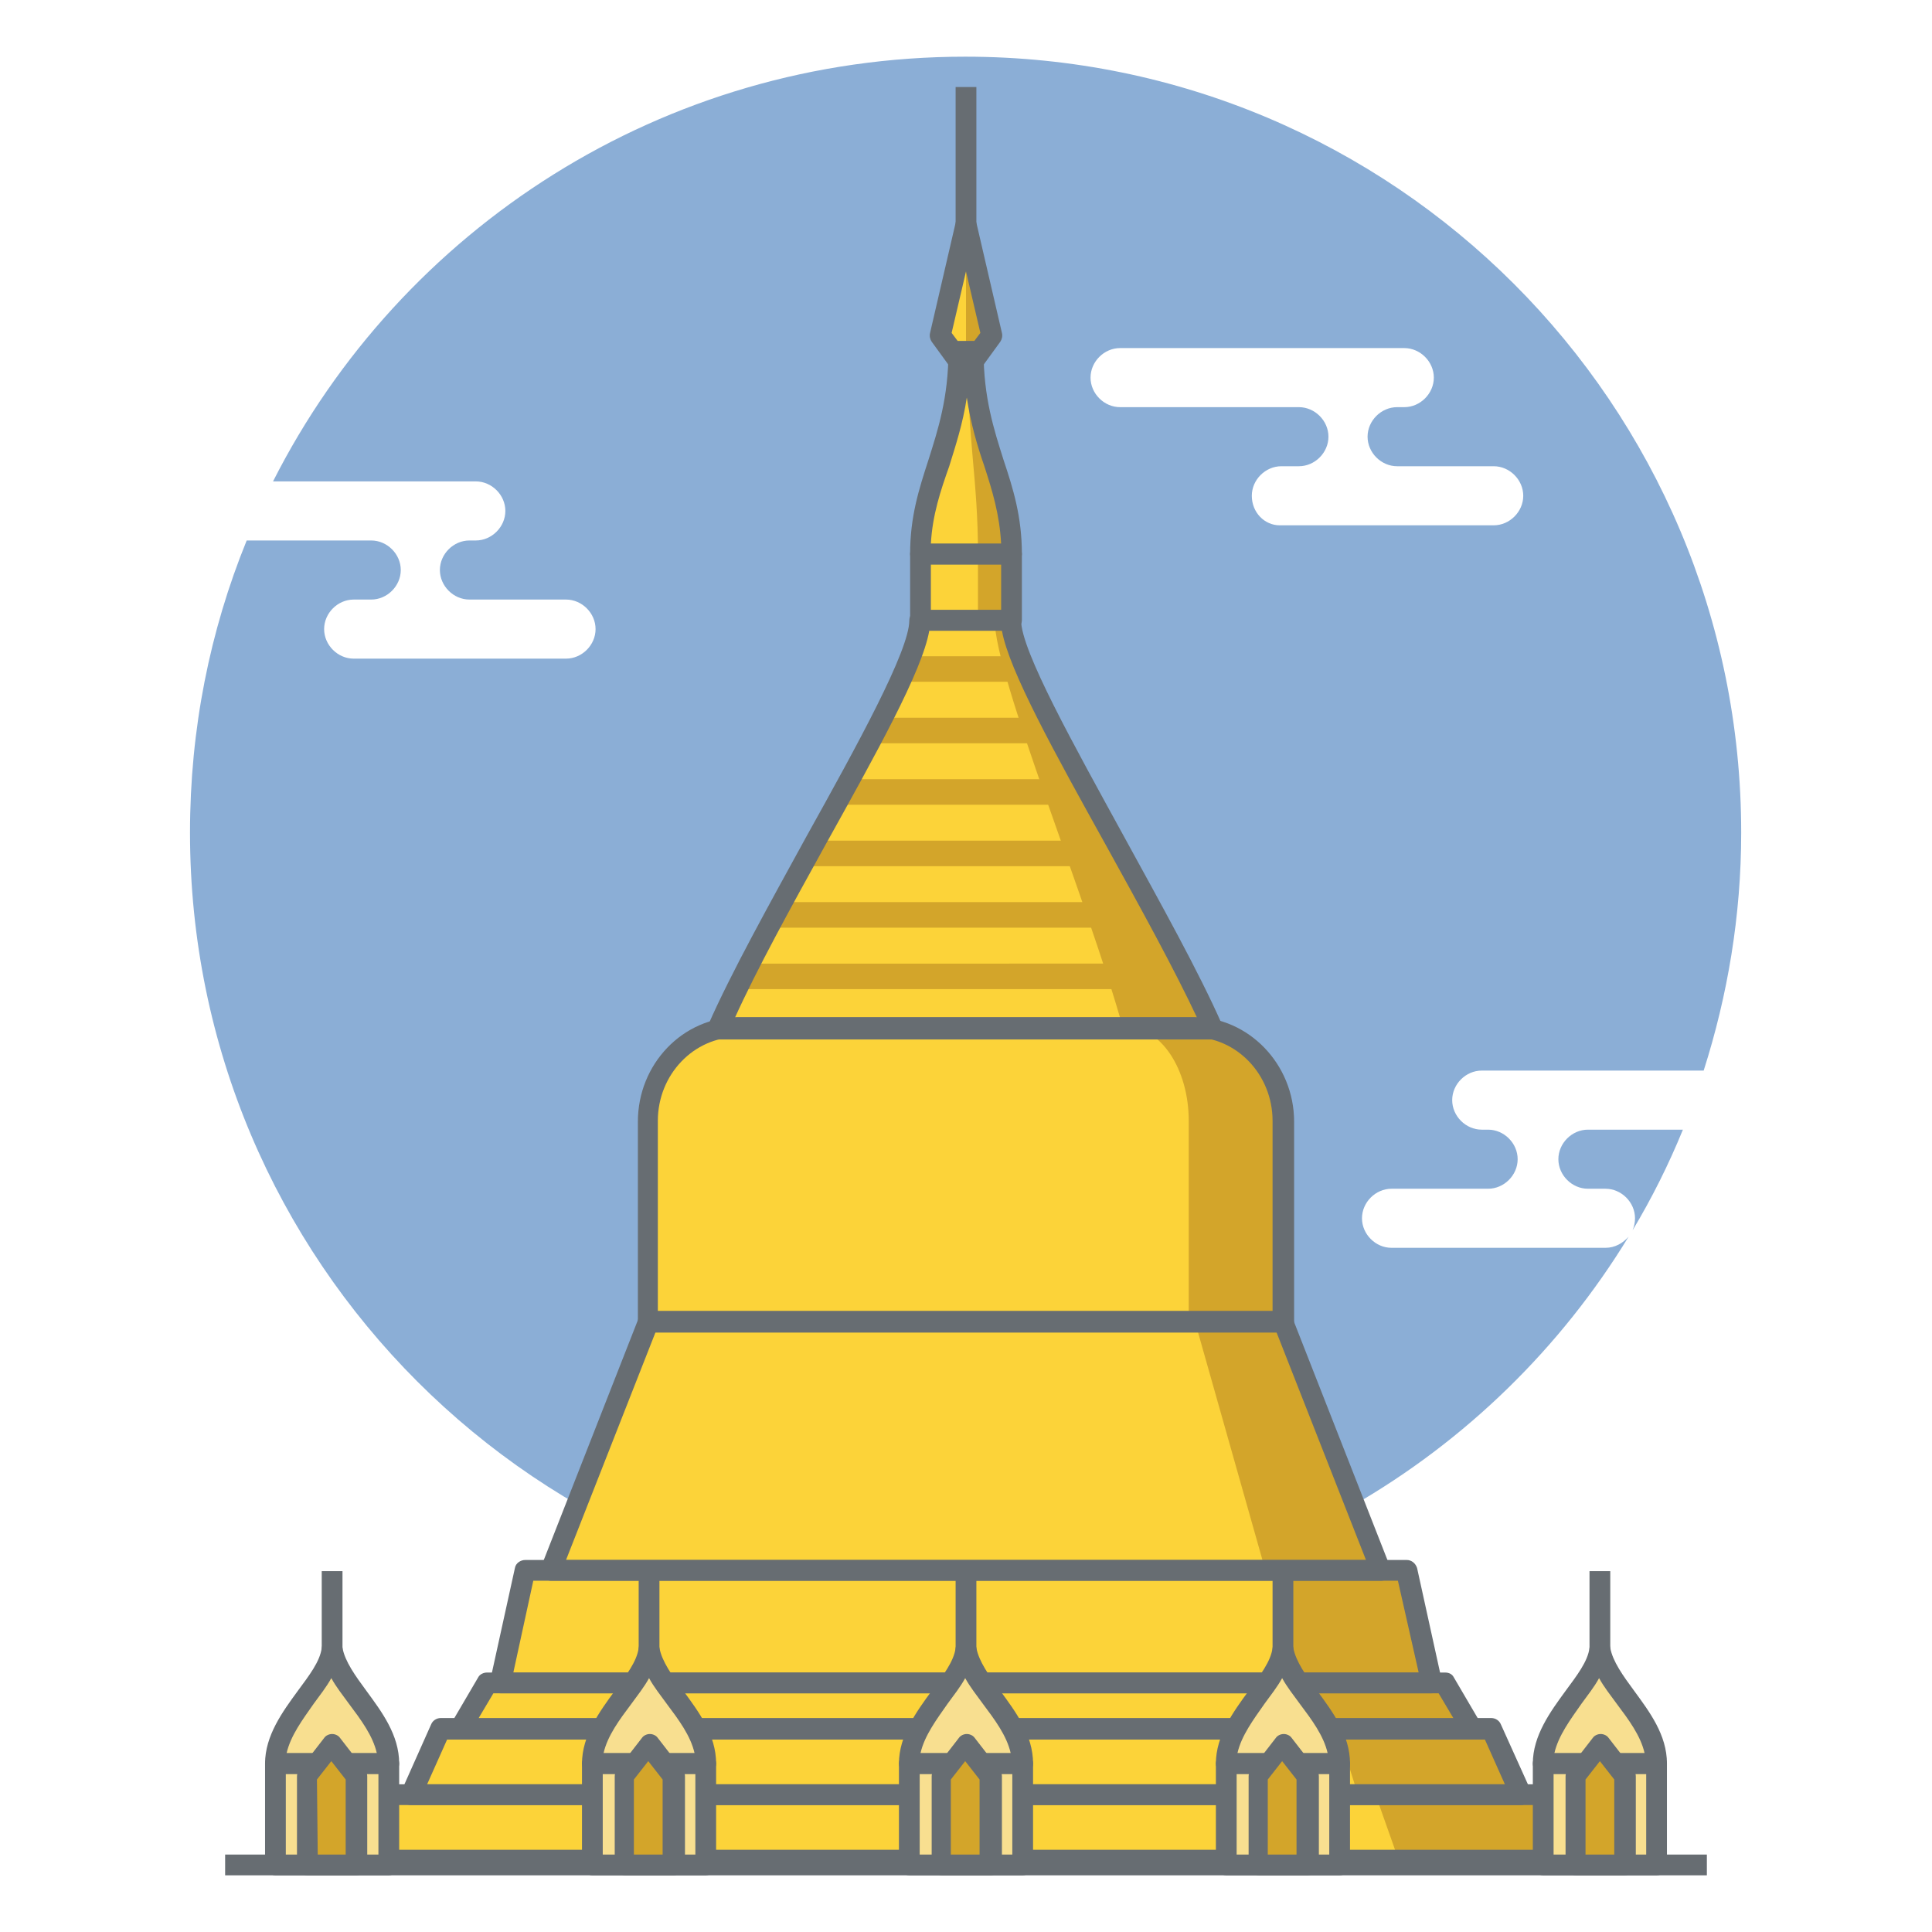
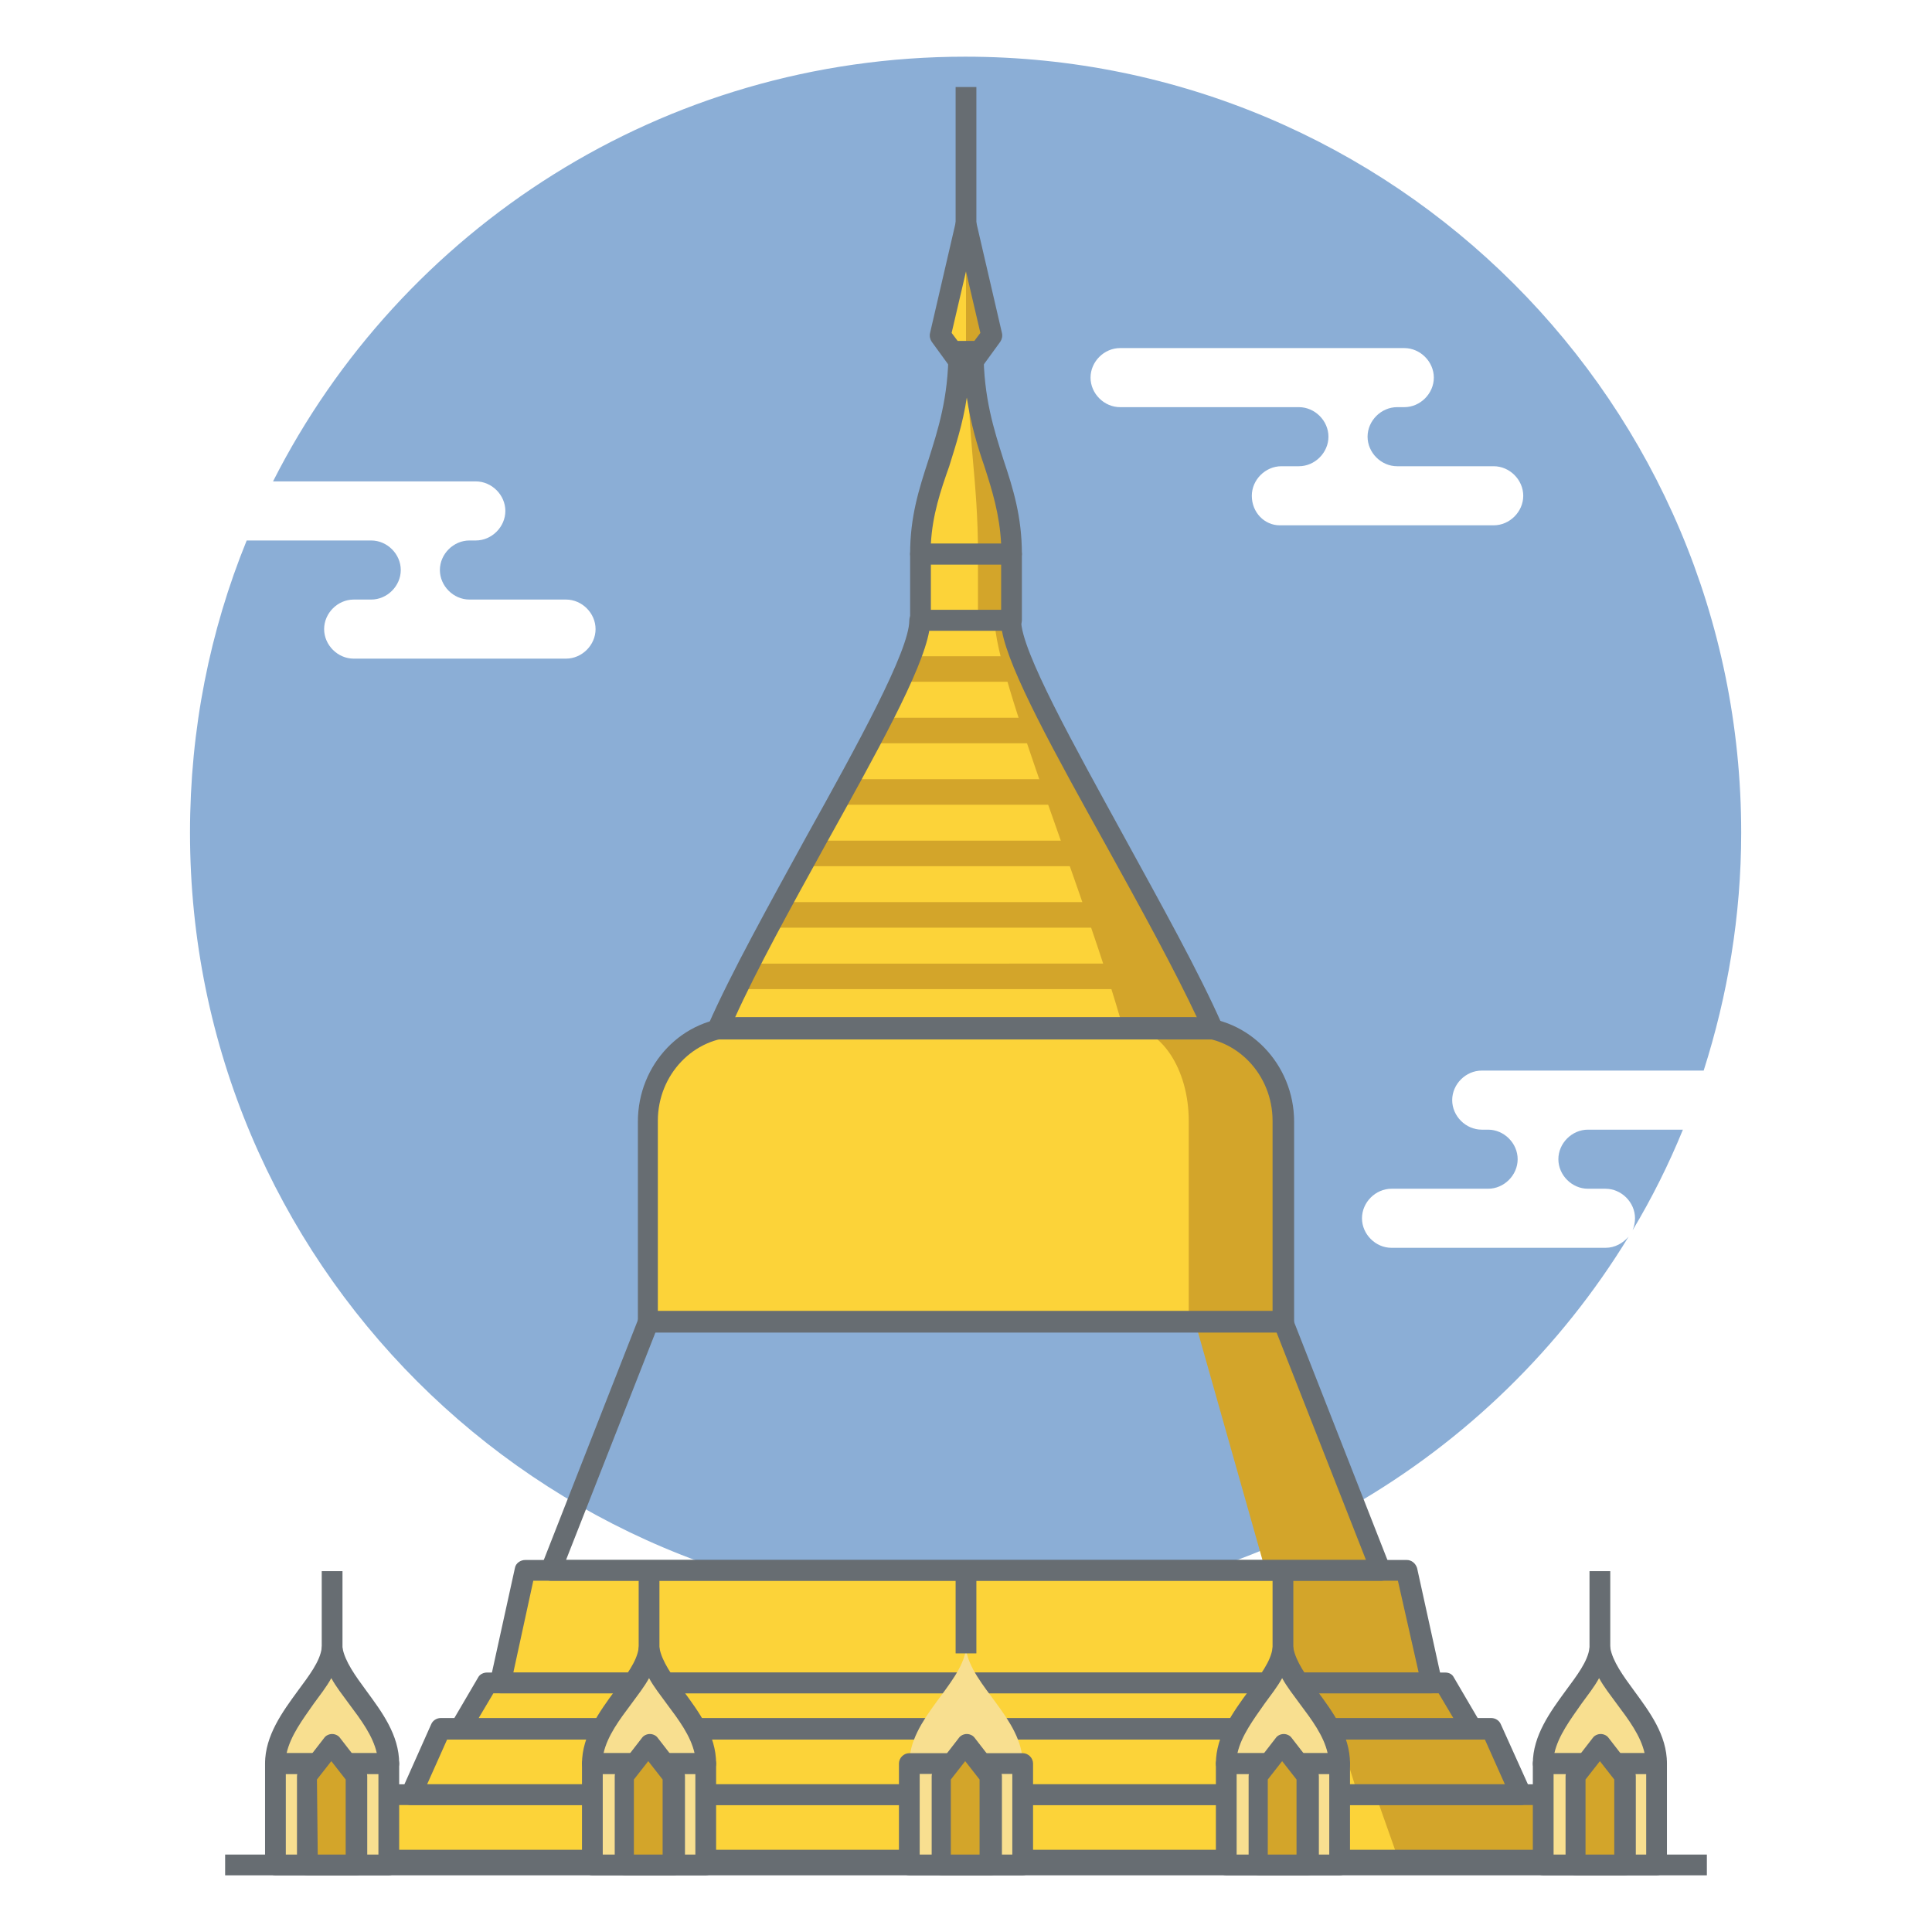
<svg xmlns="http://www.w3.org/2000/svg" version="1.1" id="Layer_1" x="0px" y="0px" viewBox="0 0 242 242" style="enable-background:new 0 0 242 242;" xml:space="preserve">
  <style type="text/css">
	.st0{fill:#8BAED6;}
	.st1{fill:#676D72;}
	.st2{fill:#FCD339;}
	.st3{fill:#D3A52A;}
	.st4{fill:#F8DF90;}
</style>
  <g>
    <g>
      <path class="st0" d="M201.1,156.3h-26.8c-2,0-3.7-1.7-3.7-3.7s1.7-3.7,3.7-3.7h1.8h7.9h2.4c2,0,3.7-1.7,3.7-3.7s-1.7-3.7-3.7-3.7    h-0.8c-2,0-3.7-1.7-3.7-3.7s1.7-3.7,3.7-3.7h27.8c3-9.4,4.7-19.4,4.7-29.8c0-53.7-43.5-97.2-97.2-97.2C83,7.1,50.2,28.7,34.2,60.3    h25.4c2,0,3.7,1.7,3.7,3.7s-1.7,3.7-3.7,3.7h-0.8c-2,0-3.7,1.7-3.7,3.7l0,0c0,2,1.7,3.7,3.7,3.7h2.4h7.9h1.8c2,0,3.7,1.7,3.7,3.7    s-1.7,3.7-3.7,3.7H44.3c-2,0-3.7-1.7-3.7-3.7s1.7-3.7,3.7-3.7h2.2c2,0,3.7-1.7,3.7-3.7l0,0c0-2-1.7-3.7-3.7-3.7h-3H30.9    c-4.6,11.3-7.1,23.6-7.1,36.6c0,53.7,43.5,97.2,97.2,97.2c35.2,0,66-18.7,83-46.6C203.3,155.7,202.3,156.3,201.1,156.3z     M156.8,62.1c0-2,1.7-3.7,3.7-3.7h2.2c2,0,3.7-1.7,3.7-3.7l0,0c0-2-1.7-3.7-3.7-3.7h-3h-19.4c-2,0-3.7-1.7-3.7-3.7    s1.7-3.7,3.7-3.7h35.6c2,0,3.7,1.7,3.7,3.7s-1.7,3.7-3.7,3.7H175c-2,0-3.7,1.7-3.7,3.7l0,0c0,2,1.7,3.7,3.7,3.7h2.4h7.9h1.8    c2,0,3.7,1.7,3.7,3.7s-1.7,3.7-3.7,3.7h-26.8C158.4,65.8,156.8,64.2,156.8,62.1z" />
      <path class="st0" d="M195.2,145.2c0,2,1.7,3.7,3.7,3.7h2.2c2,0,3.7,1.7,3.7,3.7c0,0.5-0.1,1-0.3,1.5c2.4-4,4.5-8.2,6.3-12.6h-8.9    h-3C196.9,141.5,195.2,143.2,195.2,145.2z" />
    </g>
    <g>
      <rect x="28.2" y="232.3" class="st1" width="185.6" height="2.6" />
      <g>
        <polygon class="st2" points="197.8,233 44.2,233 48.3,224.8 193.7,224.8    " />
        <polygon class="st2" points="190.5,224.8 51.5,224.8 55.2,216.6 186.8,216.6    " />
        <polygon class="st2" points="184.4,216.6 57.6,216.6 61,210.8 181,210.8    " />
        <polygon class="st2" points="179.3,210.8 62.7,210.8 65.8,196.7 176.2,196.7    " />
        <polygon class="st3" points="193.7,224.8 190.5,224.8 186.8,216.6 184.4,216.6 181,210.8 179.3,210.8 176.2,196.7 160,196.7      162.2,210.8 163.4,210.8 165.8,216.6 167.5,216.6 170.1,224.8 172.3,224.8 175.2,233 197.8,233    " />
        <polygon class="st2" points="121,28.2 117.8,42 121,46.4 124.2,42    " />
        <polygon class="st3" points="124.2,42 121,28.2 121,46.4    " />
        <path class="st2" d="M126.7,77.7h-11.4c0,7-18.4,35.3-25.4,51.2H152C145.1,113,126.7,84.6,126.7,77.7z" />
        <g>
          <path class="st3" d="M149.7,123.9c-0.5-1-1-2.1-1.6-3.2H93.9c-0.6,1.1-1.1,2.1-1.6,3.2H149.7z" />
          <path class="st3" d="M102.2,105.3c-0.6,1.1-1.2,2.1-1.8,3.2h41.1c-0.6-1.1-1.2-2.1-1.8-3.2H102.2z" />
          <path class="st3" d="M98,113c-0.6,1.1-1.2,2.1-1.7,3.2h49.5c-0.6-1-1.1-2.1-1.7-3.2H98z" />
          <path class="st3" d="M114.1,82.2c-0.4,1-0.8,2-1.4,3.2h16.5c-0.5-1.1-1-2.2-1.4-3.2H114.1z" />
          <path class="st3" d="M106.5,97.6c-0.6,1-1.1,2.1-1.7,3.2h32.5c-0.6-1.1-1.2-2.1-1.7-3.2H106.5z" />
          <path class="st3" d="M110.6,89.9c-0.5,1-1.1,2.1-1.6,3.2h24.2c-0.6-1.1-1.1-2.1-1.6-3.2H110.6z" />
        </g>
        <path class="st3" d="M126.7,77.7h-2.1c0,7,11.7,35.3,16.1,51.2H152C145.1,113,126.7,84.6,126.7,77.7z" />
        <path class="st2" d="M149.5,128.6h-57c-6.2,0-11.3,5.3-11.3,11.8v25.1h79.5v-25.1C160.8,133.9,155.7,128.6,149.5,128.6z" />
        <path class="st3" d="M149.5,128.6H141c4.4,0,7.9,5.3,7.9,11.8v25.1h11.8v-25.1C160.8,133.9,155.7,128.6,149.5,128.6z" />
        <path class="st2" d="M121.9,44h-1.8c0,11.5-4.8,15.9-4.8,25.4h11.4C126.7,60,121.9,55.5,121.9,44z" />
        <path class="st3" d="M121.9,44h-0.7c0,11.5,1.3,15.9,1.3,25.4h4.2C126.7,60,121.9,55.5,121.9,44z" />
        <rect x="115.3" y="69.4" class="st2" width="11.4" height="8.3" />
        <rect x="122.5" y="69.4" class="st3" width="4.2" height="8.3" />
-         <polygon class="st2" points="173,196.7 69,196.7 81.2,165.6 160.8,165.6    " />
        <polygon class="st3" points="160.8,165.6 149.7,165.6 158.5,196.7 173,196.7    " />
        <path class="st1" d="M121,47.7c-0.4,0-0.8-0.2-1.1-0.5l-3.2-4.4c-0.2-0.3-0.3-0.7-0.2-1.1l3.2-13.8c0.1-0.6,0.7-1,1.3-1     c0.6,0,1.1,0.4,1.3,1l3.2,13.8c0.1,0.4,0,0.8-0.2,1.1l-3.2,4.4C121.8,47.5,121.4,47.7,121,47.7z M119.2,41.7l1.8,2.4l1.8-2.4     L121,34L119.2,41.7z" />
        <rect x="119.7" y="10.9" class="st1" width="2.6" height="17.3" />
        <path class="st1" d="M160.8,166.9H81.2c-0.7,0-1.3-0.6-1.3-1.3v-25.1c0-7.2,5.6-13.1,12.6-13.1h57c6.9,0,12.6,5.9,12.6,13.1v25.1     C162.1,166.3,161.5,166.9,160.8,166.9z M82.5,164.2h76.9v-23.8c0-5.8-4.5-10.5-10-10.5h-57c-5.5,0-10,4.7-10,10.5v23.8H82.5z" />
        <path class="st1" d="M126.7,70.7h-11.4c-0.7,0-1.3-0.6-1.3-1.3c0-4.7,1.1-8.1,2.3-11.8c1.2-3.8,2.5-7.8,2.5-13.6     c0-0.7,0.6-1.3,1.3-1.3h1.8c0.7,0,1.3,0.6,1.3,1.3c0,5.8,1.3,9.8,2.5,13.6c1.2,3.6,2.3,7.1,2.3,11.8     C128,70.1,127.4,70.7,126.7,70.7z M116.6,68.1h8.8c-0.2-3.7-1.1-6.6-2.1-9.7c-0.9-2.6-1.7-5.3-2.2-8.6c-0.5,3.3-1.4,6-2.2,8.6     C117.8,61.5,116.8,64.5,116.6,68.1z" />
        <path class="st1" d="M126.7,79h-11.4c-0.7,0-1.3-0.6-1.3-1.3v-8.3c0-0.7,0.6-1.3,1.3-1.3h11.4c0.7,0,1.3,0.6,1.3,1.3v8.3     C128,78.4,127.4,79,126.7,79z M116.6,76.4h8.8v-5.7h-8.8V76.4z" />
        <path class="st1" d="M152.1,130.2H89.9c-0.4,0-0.9-0.2-1.1-0.6c-0.2-0.4-0.3-0.8-0.1-1.2c2.9-6.6,7.7-15.2,12.3-23.6     c6.4-11.5,12.9-23.3,12.9-27.1c0-0.7,0.6-1.3,1.3-1.3h11.4c0.7,0,1.3,0.6,1.3,1.3c0,3.8,6.6,15.6,12.9,27.1     c4.6,8.4,9.4,17,12.3,23.6c0.2,0.4,0.1,0.9-0.1,1.2C152.9,130,152.5,130.2,152.1,130.2z M92,127.6h58c-2.9-6.2-7.2-14-11.4-21.6     c-6.5-11.7-12.2-22-13.1-27h-9.1c-0.9,5.1-6.6,15.3-13.1,27C99.1,113.6,94.8,121.4,92,127.6z" />
        <path class="st1" d="M173,198H69c-0.4,0-0.8-0.2-1.1-0.6c-0.2-0.4-0.3-0.8-0.1-1.2L80,165.1c0.2-0.5,0.7-0.8,1.2-0.8h79.5     c0.5,0,1,0.3,1.2,0.8l12.2,31.1c0.2,0.4,0.1,0.9-0.1,1.2C173.8,197.8,173.4,198,173,198z M70.9,195.4h100.2l-11.2-28.5H82.1     L70.9,195.4z" />
        <path class="st1" d="M197.8,234.3H44.2c-0.5,0-0.9-0.2-1.1-0.6c-0.2-0.4-0.3-0.9-0.1-1.3l4.1-8.2c0.2-0.4,0.7-0.7,1.2-0.7h145.3     c0.5,0,0.9,0.3,1.2,0.7l4.1,8.2c0.2,0.4,0.2,0.9-0.1,1.3C198.7,234,198.3,234.3,197.8,234.3z M46.3,231.7h149.4l-2.8-5.6H49.1     L46.3,231.7z" />
        <path class="st1" d="M190.5,226.1h-139c-0.4,0-0.9-0.2-1.1-0.6c-0.2-0.4-0.3-0.8-0.1-1.2L54,216c0.2-0.5,0.7-0.8,1.2-0.8h131.6     c0.5,0,1,0.3,1.2,0.8l3.7,8.2c0.2,0.4,0.2,0.9-0.1,1.2C191.4,225.8,191,226.1,190.5,226.1z M53.5,223.5h135l-2.5-5.6H56     L53.5,223.5z" />
        <path class="st1" d="M184.4,217.9H57.6c-0.5,0-0.9-0.3-1.1-0.7c-0.2-0.4-0.2-0.9,0-1.3l3.4-5.8c0.2-0.4,0.7-0.6,1.1-0.6h120     c0.5,0,0.9,0.2,1.1,0.6l3.4,5.8c0.2,0.4,0.2,0.9,0,1.3S184.8,217.9,184.4,217.9z M59.9,215.3h122.2l-1.9-3.2H61.8L59.9,215.3z" />
        <path class="st1" d="M179.3,212.1H62.7c-0.4,0-0.8-0.2-1-0.5s-0.3-0.7-0.3-1.1l3.1-14.1c0.1-0.6,0.7-1,1.3-1h110.4     c0.6,0,1.1,0.4,1.3,1l3.1,14.1c0.1,0.4,0,0.8-0.3,1.1C180.1,211.9,179.7,212.1,179.3,212.1z M64.3,209.5h113.4l-2.6-11.5H66.8     L64.3,209.5z" />
      </g>
      <g>
        <g>
          <rect x="193.3" y="220.9" class="st4" width="14.2" height="12.7" />
          <path class="st4" d="M200.4,206.6c-0.7,4.5-7.1,8.7-7.1,14.3h14.2C207.5,215.3,201.1,211.2,200.4,206.6z" />
          <path class="st1" d="M207.5,234.9h-14.2c-0.7,0-1.3-0.6-1.3-1.3v-12.7c0-0.7,0.6-1.3,1.3-1.3h14.2c0.7,0,1.3,0.6,1.3,1.3v12.7      C208.8,234.3,208.3,234.9,207.5,234.9z M194.6,232.3h11.6v-10.1h-11.6V232.3z" />
          <rect x="199.1" y="196.8" class="st1" width="2.6" height="10.3" />
          <path class="st1" d="M207.5,222.2h-14.2c-0.7,0-1.3-0.6-1.3-1.3c0-3.5,2.2-6.5,4.1-9.1c1.4-1.9,2.8-3.7,3-5.4      c0.1-0.6,0.6-1.1,1.3-1.1c0.6,0,1.2,0.5,1.3,1.1c0.3,1.7,1.6,3.5,3,5.4c1.9,2.6,4.1,5.5,4.1,9.1      C208.8,221.6,208.3,222.2,207.5,222.2z M194.7,219.6H206c-0.5-2.2-2-4.2-3.5-6.2c-0.8-1.1-1.6-2.1-2.2-3.2      c-0.6,1.1-1.4,2.1-2.2,3.2C196.7,215.4,195.2,217.4,194.7,219.6z" />
          <polygon class="st3" points="203.5,233.6 197.4,233.6 197.4,222.5 200.4,218.5 203.5,222.5     " />
          <path class="st1" d="M203.5,234.9h-6.1c-0.7,0-1.3-0.6-1.3-1.3v-11.1c0-0.3,0.1-0.6,0.3-0.8l3.1-4c0.2-0.3,0.6-0.5,1-0.5      s0.8,0.2,1,0.5l3.1,4c0.2,0.2,0.3,0.5,0.3,0.8v11.1C204.8,234.3,204.2,234.9,203.5,234.9z M198.7,232.3h3.5v-9.4l-1.8-2.3      l-1.8,2.3v9.4H198.7z" />
        </g>
        <g>
          <rect x="153.6" y="220.9" class="st4" width="14.2" height="12.7" />
          <path class="st4" d="M160.7,206.6c-0.7,4.5-7.1,8.7-7.1,14.3h14.2C167.8,215.3,161.4,211.2,160.7,206.6z" />
          <path class="st1" d="M167.8,234.9h-14.2c-0.7,0-1.3-0.6-1.3-1.3v-12.7c0-0.7,0.6-1.3,1.3-1.3h14.2c0.7,0,1.3,0.6,1.3,1.3v12.7      C169.1,234.3,168.6,234.9,167.8,234.9z M154.9,232.3h11.6v-10.1h-11.6V232.3z" />
          <rect x="159.4" y="196.8" class="st1" width="2.6" height="10.3" />
          <path class="st1" d="M167.8,222.2h-14.2c-0.7,0-1.3-0.6-1.3-1.3c0-3.5,2.2-6.5,4.1-9.1c1.4-1.9,2.8-3.7,3-5.4      c0.1-0.6,0.6-1.1,1.3-1.1c0.6,0,1.2,0.5,1.3,1.1c0.3,1.7,1.6,3.5,3,5.4c1.9,2.6,4.1,5.5,4.1,9.1      C169.1,221.6,168.6,222.2,167.8,222.2z M155,219.6h11.3c-0.5-2.2-2-4.2-3.5-6.2c-0.8-1.1-1.6-2.1-2.2-3.2      c-0.6,1.1-1.4,2.1-2.2,3.2C157,215.4,155.5,217.4,155,219.6z" />
          <polygon class="st3" points="163.8,233.6 157.6,233.6 157.6,222.5 160.7,218.5 163.8,222.5     " />
          <path class="st1" d="M163.8,234.9h-6.1c-0.7,0-1.3-0.6-1.3-1.3v-11.1c0-0.3,0.1-0.6,0.3-0.8l3.1-4c0.2-0.3,0.6-0.5,1-0.5      s0.8,0.2,1,0.5l3.1,4c0.2,0.2,0.3,0.5,0.3,0.8v11.1C165.1,234.3,164.5,234.9,163.8,234.9z M158.9,232.3h3.5v-9.4l-1.8-2.3      l-1.8,2.3v9.4H158.9z" />
        </g>
        <g>
          <rect x="113.9" y="220.9" class="st4" width="14.2" height="12.7" />
          <path class="st4" d="M121,206.6c-0.7,4.5-7.1,8.7-7.1,14.3h14.2C128.1,215.3,121.7,211.2,121,206.6z" />
          <path class="st1" d="M128.1,234.9h-14.2c-0.7,0-1.3-0.6-1.3-1.3v-12.7c0-0.7,0.6-1.3,1.3-1.3h14.2c0.7,0,1.3,0.6,1.3,1.3v12.7      C129.4,234.3,128.8,234.9,128.1,234.9z M115.2,232.3h11.6v-10.1h-11.6V232.3z" />
          <rect x="119.7" y="196.8" class="st1" width="2.6" height="10.3" />
-           <path class="st1" d="M128.1,222.2h-14.2c-0.7,0-1.3-0.6-1.3-1.3c0-3.5,2.2-6.5,4.1-9.1c1.4-1.9,2.8-3.7,3-5.4      c0.1-0.6,0.6-1.1,1.3-1.1c0.6,0,1.2,0.5,1.3,1.1c0.3,1.7,1.6,3.5,3,5.4c1.9,2.6,4.1,5.5,4.1,9.1      C129.4,221.6,128.8,222.2,128.1,222.2z M115.3,219.6h11.3c-0.5-2.2-2-4.2-3.5-6.2c-0.8-1.1-1.6-2.1-2.2-3.2      c-0.6,1.1-1.4,2.1-2.2,3.2C117.3,215.4,115.8,217.4,115.3,219.6z" />
          <polygon class="st3" points="124.1,233.6 117.9,233.6 117.9,222.5 121,218.5 124.1,222.5     " />
          <path class="st1" d="M124.1,234.9H118c-0.7,0-1.3-0.6-1.3-1.3v-11.1c0-0.3,0.1-0.6,0.3-0.8l3.1-4c0.2-0.3,0.6-0.5,1-0.5      s0.8,0.2,1,0.5l3.1,4c0.2,0.2,0.3,0.5,0.3,0.8v11.1C125.4,234.3,124.8,234.9,124.1,234.9z M119.2,232.3h3.5v-9.4l-1.8-2.3      l-1.8,2.3v9.4H119.2z" />
        </g>
        <g>
          <rect x="74.2" y="220.9" class="st4" width="14.2" height="12.7" />
          <path class="st4" d="M81.3,206.6c-0.7,4.5-7.1,8.7-7.1,14.3h14.2C88.4,215.3,82,211.2,81.3,206.6z" />
          <path class="st1" d="M88.4,234.9H74.2c-0.7,0-1.3-0.6-1.3-1.3v-12.7c0-0.7,0.6-1.3,1.3-1.3h14.2c0.7,0,1.3,0.6,1.3,1.3v12.7      C89.7,234.3,89.1,234.9,88.4,234.9z M75.5,232.3h11.6v-10.1H75.5V232.3z" />
          <rect x="80" y="196.8" class="st1" width="2.6" height="10.3" />
          <path class="st1" d="M88.4,222.2H74.2c-0.7,0-1.3-0.6-1.3-1.3c0-3.5,2.2-6.5,4.1-9.1c1.4-1.9,2.8-3.7,3-5.4      c0.1-0.6,0.6-1.1,1.3-1.1c0.6,0,1.2,0.5,1.3,1.1c0.3,1.7,1.6,3.5,3,5.4c1.9,2.6,4.1,5.5,4.1,9.1      C89.7,221.6,89.1,222.2,88.4,222.2z M75.6,219.6H87c-0.5-2.2-2-4.2-3.5-6.2c-0.8-1.1-1.6-2.1-2.2-3.2c-0.6,1.1-1.4,2.1-2.2,3.2      C77.6,215.4,76.1,217.4,75.6,219.6z" />
          <polygon class="st3" points="84.4,233.6 78.2,233.6 78.2,222.5 81.3,218.5 84.4,222.5     " />
          <path class="st1" d="M84.4,234.9h-6.1c-0.7,0-1.3-0.6-1.3-1.3v-11.1c0-0.3,0.1-0.6,0.3-0.8l3.1-4c0.2-0.3,0.6-0.5,1-0.5      s0.8,0.2,1,0.5l3.1,4c0.2,0.2,0.3,0.5,0.3,0.8v11.1C85.7,234.3,85.1,234.9,84.4,234.9z M79.5,232.3H83v-9.4l-1.8-2.3l-1.8,2.3      v9.4H79.5z" />
        </g>
        <g>
          <rect x="34.5" y="220.9" class="st4" width="14.2" height="12.7" />
          <path class="st4" d="M41.6,206.6c-0.7,4.5-7.1,8.7-7.1,14.3h14.2C48.7,215.3,42.3,211.2,41.6,206.6z" />
          <path class="st1" d="M48.7,234.9H34.5c-0.7,0-1.3-0.6-1.3-1.3v-12.7c0-0.7,0.6-1.3,1.3-1.3h14.2c0.7,0,1.3,0.6,1.3,1.3v12.7      C50,234.3,49.4,234.9,48.7,234.9z M35.8,232.3h11.6v-10.1H35.8V232.3z" />
          <rect x="40.3" y="196.8" class="st1" width="2.6" height="10.3" />
          <path class="st1" d="M48.7,222.2H34.5c-0.7,0-1.3-0.6-1.3-1.3c0-3.5,2.2-6.5,4.1-9.1c1.4-1.9,2.8-3.7,3-5.4      c0.1-0.6,0.6-1.1,1.3-1.1l0,0c0.6,0,1.2,0.5,1.3,1.1c0.3,1.7,1.6,3.5,3,5.4c1.9,2.6,4.1,5.5,4.1,9.1      C50,221.6,49.4,222.2,48.7,222.2z M35.9,219.6h11.3c-0.5-2.2-2-4.2-3.5-6.2c-0.8-1.1-1.6-2.1-2.2-3.2c-0.6,1.1-1.4,2.1-2.2,3.2      C37.9,215.4,36.4,217.4,35.9,219.6z" />
          <polygon class="st3" points="44.6,233.6 38.5,233.6 38.5,222.5 41.6,218.5 44.6,222.5     " />
          <path class="st1" d="M44.6,234.9h-6.1c-0.7,0-1.3-0.6-1.3-1.3v-11.1c0-0.3,0.1-0.6,0.3-0.8l3.1-4c0.2-0.3,0.6-0.5,1-0.5l0,0      c0.4,0,0.8,0.2,1,0.5l3.1,4c0.2,0.2,0.3,0.5,0.3,0.8v11.1C46,234.3,45.4,234.9,44.6,234.9z M39.8,232.3h3.5v-9.4l-1.8-2.3      l-1.8,2.3L39.8,232.3L39.8,232.3z" />
        </g>
      </g>
    </g>
  </g>
</svg>